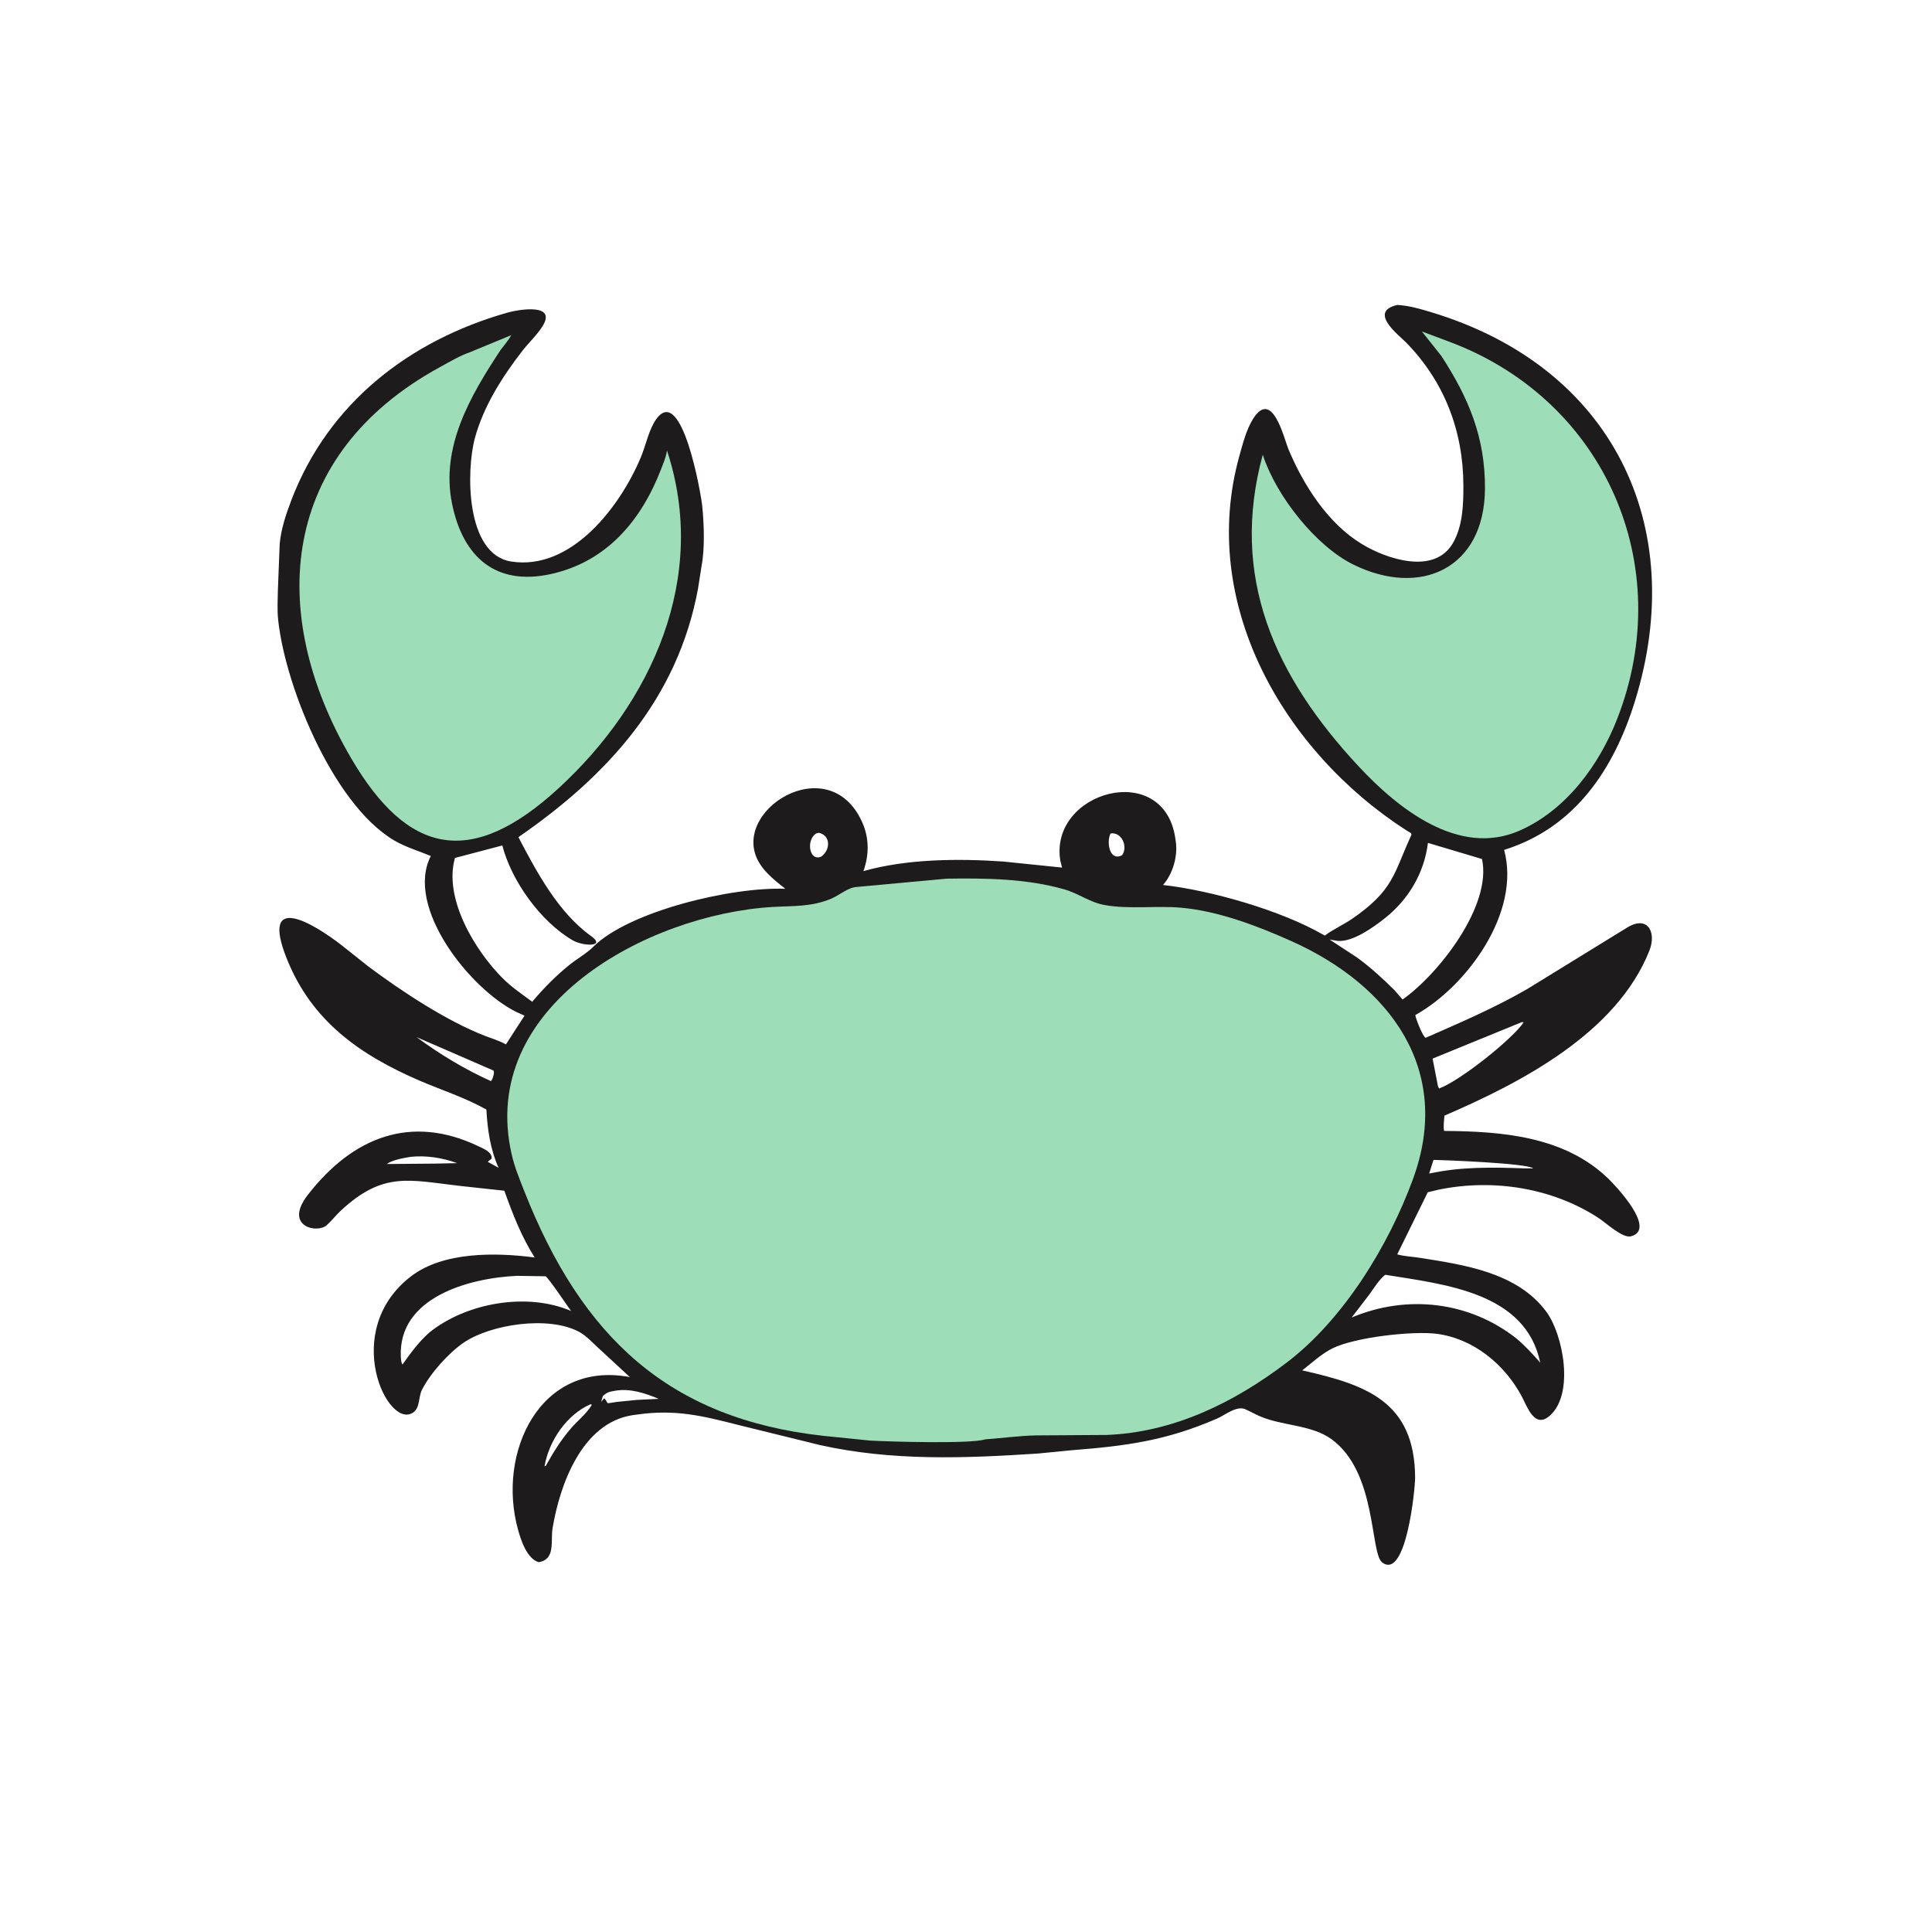
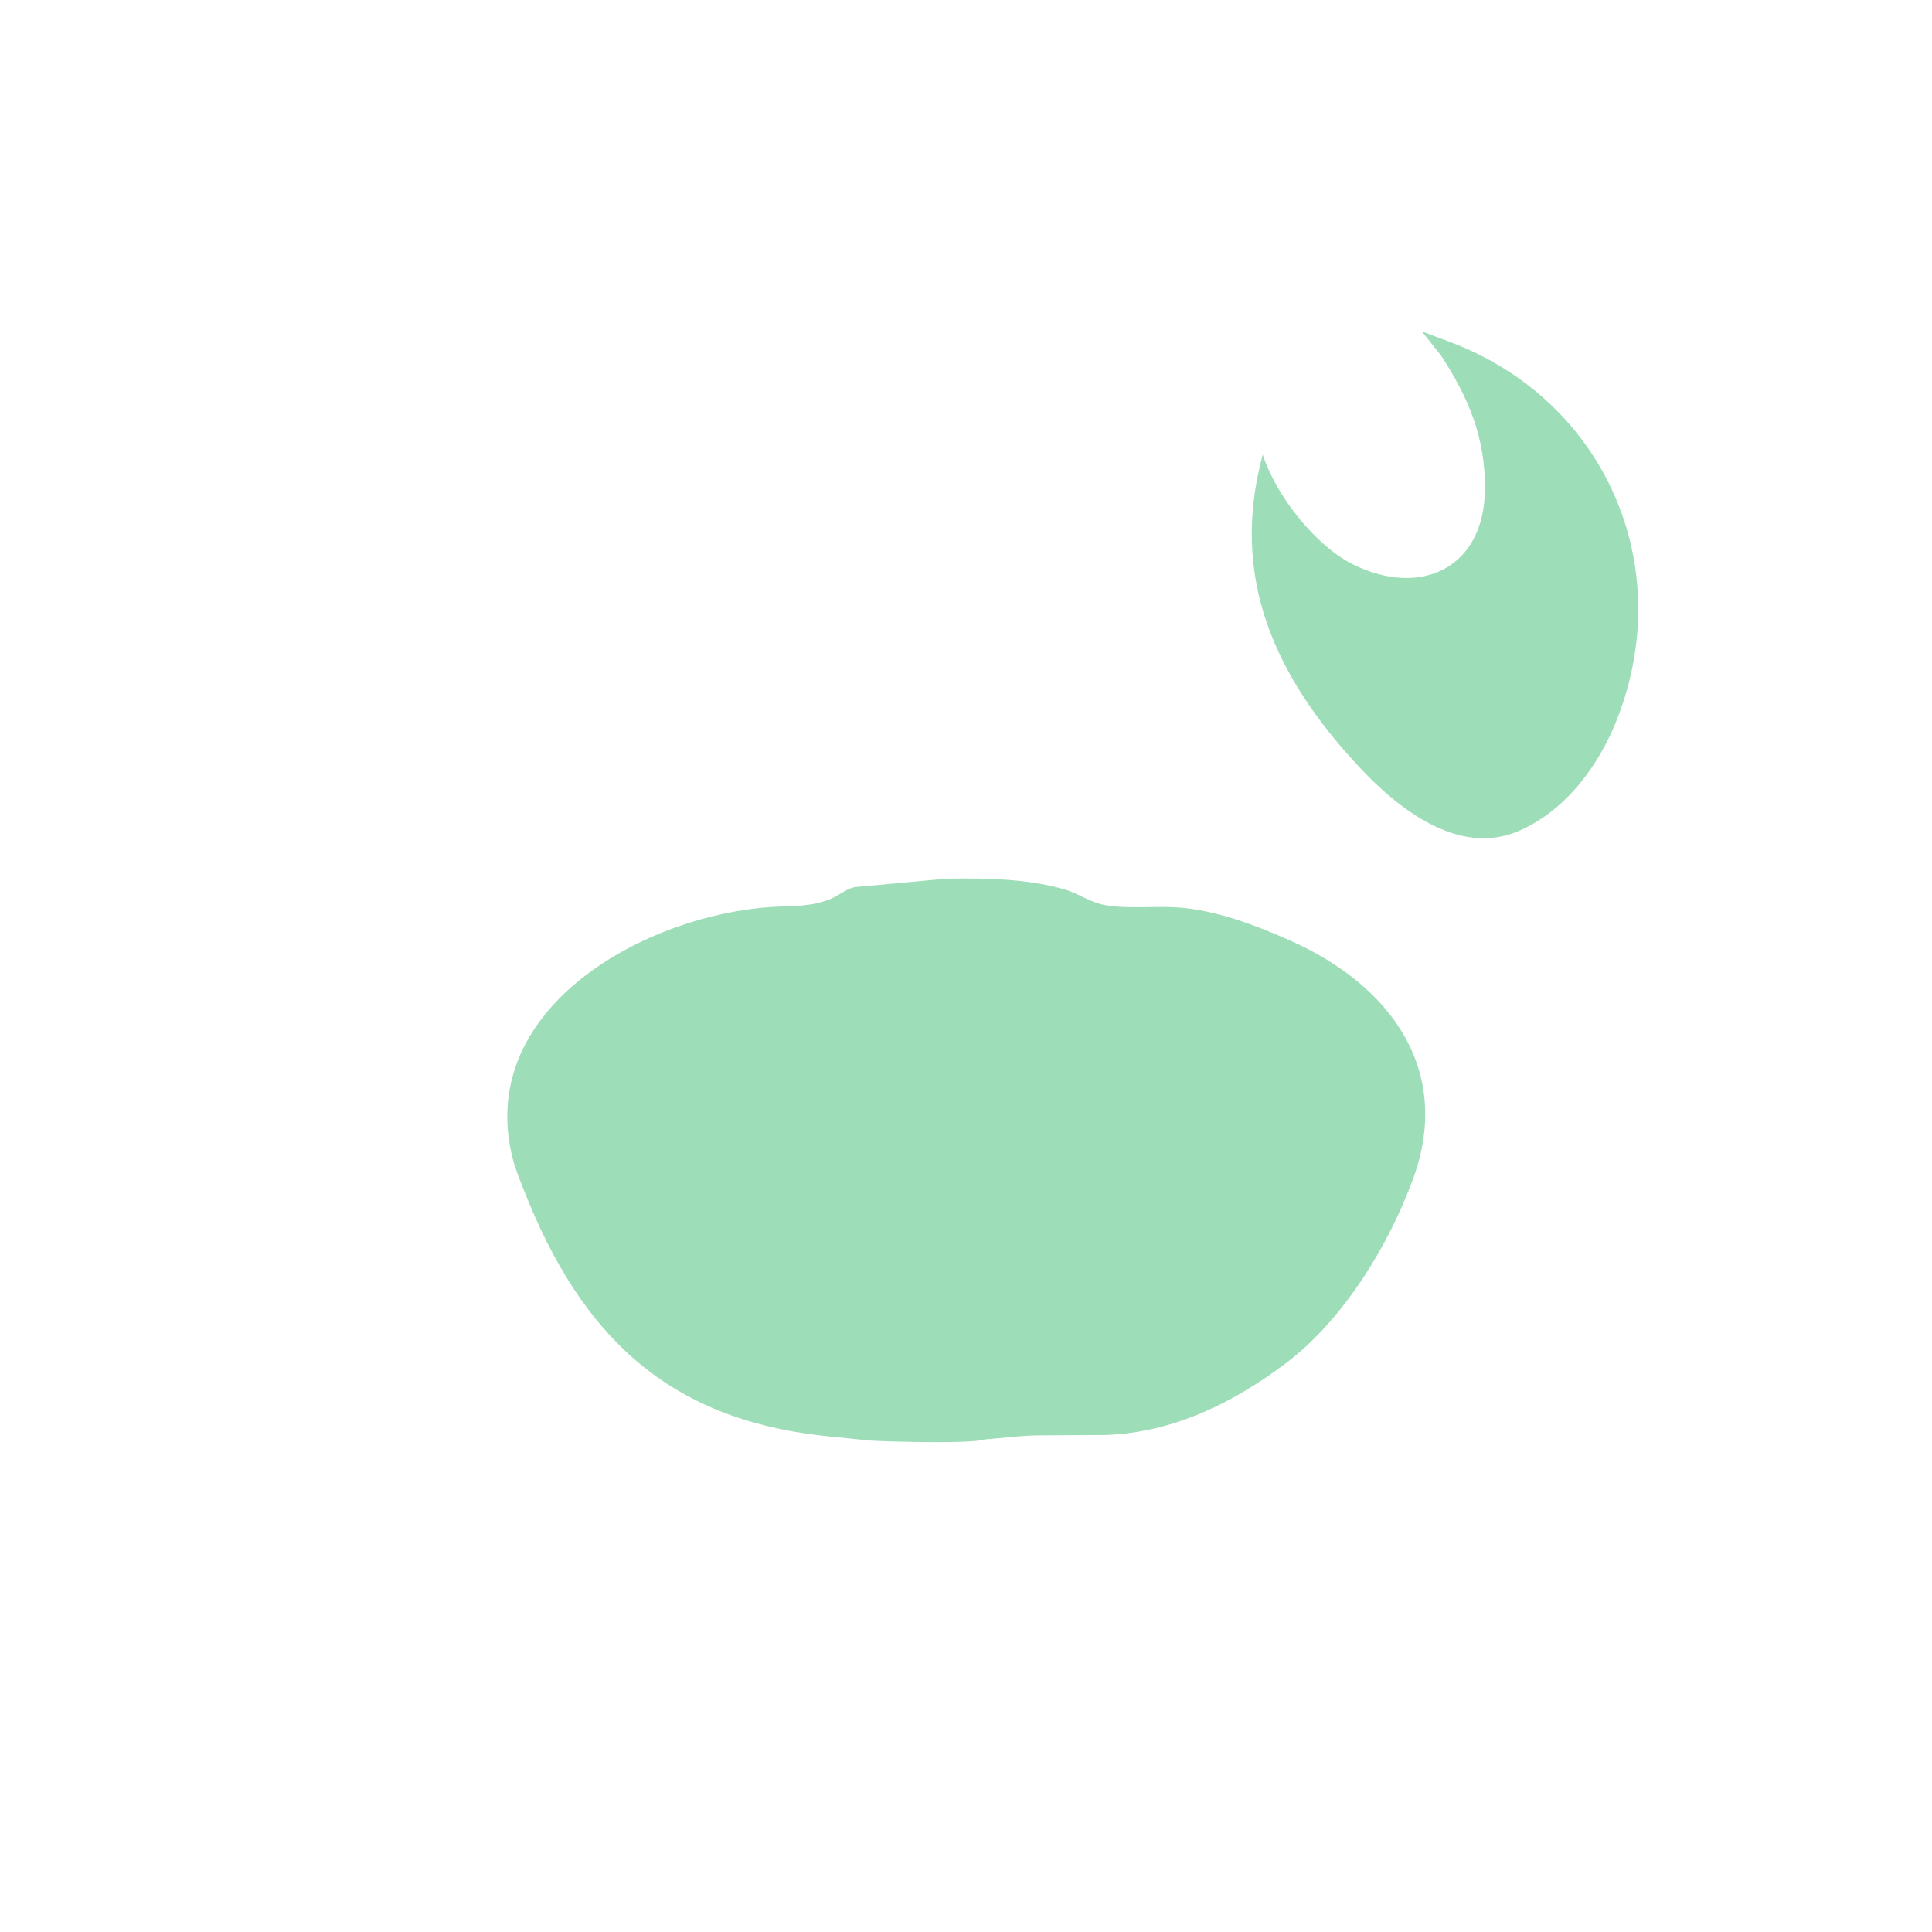
<svg xmlns="http://www.w3.org/2000/svg" version="1.1" style="display: block;" viewBox="0 0 2048 2048" width="640" height="640">
-   <path transform="translate(0,0)" fill="rgb(29,27,27)" d="M 1481.3 323.25 C 1494.01 323.993 1505.84 327.528 1517.98 331.211 C 1709.33 389.304 1790.86 557.343 1732.98 743.688 C 1710.82 815.025 1669.84 877.396 1594.43 900.923 C 1612.44 967.216 1554.9 1045.58 1500.37 1075.96 C 1499.85 1077.44 1508.02 1098.98 1511.27 1100.11 C 1547.98 1083.95 1583.94 1068.63 1618.79 1048.51 L 1726.49 982.255 C 1747.19 970.897 1756.01 988.627 1748.35 1007.89 C 1713.65 1095.22 1612.16 1147.76 1531.15 1182.62 C 1530.86 1187.65 1529.75 1193.93 1530.8 1198.83 C 1591.73 1199.28 1658.06 1204.29 1704.65 1249.19 C 1712.16 1256.43 1756.94 1303.29 1728.77 1310.58 C 1720.11 1312.83 1701.97 1296 1694.77 1291.28 C 1645.54 1259.05 1582.89 1249.33 1525.45 1261 L 1513.5 1263.83 L 1481.12 1329.67 C 1488.37 1331.78 1496.77 1332.04 1504.28 1333.23 C 1551.73 1340.69 1608.49 1348.71 1639.32 1390.7 C 1656.96 1414.73 1669.17 1477.69 1642.78 1500.75 C 1626.65 1514.84 1619.15 1491.49 1613.09 1480.16 C 1594.89 1446.12 1561.72 1418.82 1522.72 1413.86 C 1497.93 1410.71 1436.93 1417.29 1412.5 1429.3 C 1401.16 1434.87 1390.44 1444.84 1380.42 1452.66 C 1447.72 1467.79 1499.62 1485.39 1500.08 1566.17 C 1500.15 1577.93 1490.65 1675.05 1465.28 1656.34 C 1452.05 1646.58 1459.9 1560.66 1411.37 1525.55 C 1389.67 1509.85 1358.76 1511.78 1334.15 1500.71 L 1320.71 1494.12 C 1311.3 1489.36 1299.14 1499.83 1290 1503.8 C 1236.2 1527.2 1193.69 1532.79 1135.98 1537.31 L 1100.16 1540.82 C 1022.62 1545.89 945.513 1548.9 869 1531.77 L 782.991 1510.61 C 744.431 1500.78 716.022 1493.69 675.344 1499.48 L 670.156 1500.2 C 616.855 1508.57 593.356 1573.85 585.708 1620.24 C 583.509 1633.58 589.166 1653.1 571 1655.97 C 558.607 1652.23 552.325 1632.93 549.264 1622.01 C 526.268 1540 572.305 1441.8 667.684 1459.78 L 633.545 1428.23 C 627.642 1422.81 621.28 1415.86 614.244 1412.02 C 581.644 1394.2 519.536 1403.87 491.107 1423.54 C 475.261 1434.5 455.908 1456.08 447.198 1473.47 C 443.569 1480.72 445.27 1491.91 438.376 1497.02 C 411.137 1517.2 360.187 1410.58 435.957 1352.76 C 469.966 1326.81 525.328 1327.5 566.766 1333 C 552.548 1310.46 543.662 1287.35 534.615 1262.22 L 487.5 1257.1 C 433.493 1250.97 406.245 1241.41 360.988 1283.61 C 355.839 1288.42 351.503 1294.16 346.259 1298.82 C 336.079 1307.87 300.234 1300.14 326.393 1266.5 C 374.113 1205.13 435.73 1181.01 507 1214.99 C 512.091 1217.42 521.816 1221.18 521.211 1228.09 L 517 1231.56 L 528.523 1237.95 C 519.82 1218.64 516.705 1197.27 515.604 1176.17 C 492.816 1163.44 468.552 1155.69 444.69 1145.5 C 381.733 1118.27 330.714 1082.76 304.125 1016.53 C 275.355 944.866 331.329 978.057 362.23 1002.05 L 390.39 1024.43 C 426.125 1051.09 473.227 1082.24 514.404 1098.18 C 521.783 1101.04 529.41 1103.19 536.318 1107.12 L 556.011 1076.64 L 547.5 1072.81 C 497.618 1048.18 429.016 961.045 456.705 907.413 C 445.831 902.868 434.455 899.365 423.886 894.136 C 356.857 860.979 302.601 730.374 294.839 656.861 C 293.737 646.429 294.402 635.831 294.58 625.362 L 296.469 577.033 C 297.685 561.358 303.341 544.576 308.919 530 C 348.157 427.452 433.634 361.104 537.589 331.49 C 549.731 328.031 590.502 321.033 575.169 345.718 C 569.464 354.901 560.184 363.557 553.5 372.199 C 532.336 399.563 512.737 430.385 503.5 463.999 C 494.01 498.535 493.303 587.795 542 595.268 C 606.07 605.101 657.66 536.556 679.353 484.672 C 684.575 472.182 687.8 455.323 695.571 444.432 C 722.892 406.144 743.221 524.298 744.406 536.401 C 746.274 555.486 747.263 581.055 743.696 599.938 L 739.928 623.966 C 718.36 740.989 643.665 822.531 549.526 887.409 C 568.914 924.44 591.871 967.43 626.5 992.209 C 642.985 1004 618.03 1003.16 607.004 996.729 C 573.228 977.023 542.305 934.177 532.48 896.23 L 482.272 909.449 C 469.971 952.46 503.687 1007.73 532.52 1036.67 C 542.402 1046.59 553.06 1053.62 564.163 1061.9 C 576.481 1047.38 589.559 1034.03 604.468 1022.15 C 612.239 1015.96 621.883 1010.63 628.852 1003.67 C 666.579 965.994 775.693 939.852 832.524 942.179 C 822.715 934.425 811.772 925.895 805.133 915.126 C 771.406 860.424 878.469 792.571 913.921 871.5 C 921.543 888.469 921.373 906.243 915.251 923.433 C 961.589 910.318 1016.2 910.015 1063.69 913.278 L 1125.84 919.675 L 1123.96 912.333 C 1112.02 838.807 1233.5 805.104 1245.83 888.338 L 1246.59 893.656 C 1248.24 908.388 1243.17 925.923 1233.58 937.274 L 1232.86 938.111 C 1283.21 943.744 1357.91 964.907 1403.09 991.072 L 1404.31 991.788 C 1413.53 984.834 1424.08 980.36 1433.55 973.813 C 1477.49 943.435 1477.19 926.371 1496.07 885.171 C 1497.02 883.083 1493.3 881.825 1491.46 880.64 C 1360.48 796.551 1270.18 639.578 1313.83 483.105 C 1317.36 470.449 1321.19 455.455 1328.19 444.197 C 1348.76 411.134 1361.27 465.319 1365.68 475.871 C 1381.7 514.259 1407.48 554.752 1443.58 576.687 C 1469.98 592.729 1520.73 609.786 1540.3 575.438 C 1550.63 557.302 1551.29 534.949 1551.25 514.715 C 1551.12 456.946 1531.17 404.588 1490.44 362.977 C 1482.76 355.135 1449.84 330.331 1481.3 323.25 z M 1513.67 893.496 C 1509.7 925.756 1492.83 953.935 1467.32 973.917 C 1455.55 983.13 1433.77 998.886 1417.91 997.36 L 1409.48 995.97 L 1438.5 1014.98 C 1452.54 1025.21 1465.61 1037.13 1477.94 1049.35 L 1486.81 1059.51 C 1525.66 1032.09 1581.85 959.494 1570.96 910.574 L 1513.67 893.496 z M 548.143 1352.44 C 497.186 1354.7 421.605 1375.3 424.922 1438.58 C 425.061 1441.23 425.248 1444.17 426.622 1446.5 C 435.606 1433.91 443.394 1423.02 455.063 1412.57 C 494.007 1381.16 558.205 1369.55 605.333 1389.66 C 600.676 1383.36 582.279 1355.7 578.334 1352.91 L 548.143 1352.44 z M 1468.12 1351.5 C 1461.59 1356.92 1456.78 1364.98 1451.81 1371.85 L 1432.81 1396.64 C 1491.72 1371.83 1557.57 1379.65 1607.36 1418.74 C 1616.62 1426.57 1624.76 1435.34 1632.71 1444.47 C 1617.28 1370.18 1532.44 1361.66 1469.01 1351.4 L 1468.12 1351.5 z M 1613.2 1083.5 L 1518.61 1122.16 L 1524.31 1151.5 L 1525.5 1153.83 C 1547.51 1145.9 1603.26 1101.51 1615.13 1083.69 L 1613.2 1083.5 z M 441.608 1099.4 C 466.598 1117.85 492.197 1133.23 520.5 1146.1 L 522.03 1143.5 C 522.793 1140.59 524.363 1137.61 523.122 1134.83 L 441.608 1099.4 z M 1519.58 1229.5 L 1514.96 1244.02 C 1549.06 1236.65 1581.93 1237.32 1616.55 1238.54 L 1625.26 1238.5 C 1618.54 1233.03 1530.7 1229.74 1519.58 1229.5 z M 651.662 1474.32 C 645.569 1475.41 643.469 1475.82 639 1479.94 L 637.234 1486 L 640.5 1482.13 C 646.501 1488.64 639.719 1488.06 653.509 1486.13 L 674.751 1483.99 L 698.236 1482.83 C 683.775 1476.77 667.624 1471.38 651.662 1474.32 z M 626.115 1488.5 C 600.702 1499.47 581.998 1527.2 577.207 1554.28 L 578.5 1553.98 C 586.407 1539.72 594.505 1526.6 605.201 1514.17 C 612.377 1505.83 621.78 1498.69 627.36 1489.19 L 626.115 1488.5 z M 865.128 883.5 C 854.35 890.297 857.628 913.45 870.5 908.084 C 880.332 901.13 880.904 885.702 868.01 882.797 L 865.128 883.5 z M 435.412 1226.28 C 427.939 1227.54 416.157 1229.43 409.991 1233.91 L 460.811 1233.48 L 484.616 1232.99 C 469.054 1227.27 451.975 1224.61 435.412 1226.28 z M 1177.23 883.5 C 1172.62 892.466 1176.14 913.699 1189.51 906.5 C 1195.97 897.472 1189.02 881.603 1177.23 883.5 z" />
-   <path transform="translate(0,0)" fill="rgb(157,221,183)" d="M 497.834 373.489 L 541.93 355.278 C 539.093 360.723 534.375 365.975 530.681 370.928 C 498.696 419.482 466.84 473.66 479.222 534.129 C 490.773 590.544 525.46 621.181 583.5 608.609 C 643.185 595.681 679.972 551.45 700.84 497.129 C 703.305 490.713 706.112 484.359 707.027 477.499 C 751.372 611.877 691.191 744.682 591.918 835.776 C 499.812 920.293 432.481 906.871 372.131 803.62 C 281.635 648.794 296.96 481.324 466.853 388.875 C 476.662 383.537 487.318 377.097 497.834 373.489 z" />
  <path transform="translate(0,0)" fill="rgb(157,221,183)" d="M 1527.8 377.216 L 1507.22 351.341 L 1539.98 363.645 C 1701.47 426.125 1777.69 599.366 1714.36 761.892 C 1695.21 811.041 1660.04 858.928 1610.6 880.585 C 1546.25 908.771 1481.68 856.866 1440.49 812.692 C 1350.62 716.324 1303.46 611.172 1338.59 481.921 L 1338.97 483.135 C 1353.1 525.853 1394.67 578.739 1434.4 598.366 C 1505.74 633.611 1573.68 602.788 1574.13 517.918 C 1574.42 463.653 1556.84 421.794 1527.8 377.216 z" />
  <path transform="translate(0,0)" fill="rgb(157,221,183)" d="M 1003.55 931.417 C 1044.77 930.801 1088.29 931.312 1128.21 942.756 C 1143.46 947.128 1155.24 956.582 1171.27 959.431 C 1197.14 964.024 1225.11 959.93 1251.43 962.163 C 1290.96 965.514 1332.33 981.311 1368.12 997.247 C 1473.69 1044.25 1540.09 1134.11 1497.96 1249.5 C 1472.2 1320.05 1424.43 1398.34 1364.18 1444.22 C 1308.35 1486.73 1243.98 1518.45 1172.82 1521.12 L 1097.46 1521.6 C 1079.75 1522.03 1061.93 1524.53 1044.25 1525.8 C 1029.28 1530.86 939.471 1528.12 922.278 1527.07 L 872.435 1522.01 C 708.538 1503.76 616.524 1417.01 555.612 1262.32 C 550.62 1249.64 545.446 1237.08 542.397 1223.75 C 506.369 1066.22 686.521 969.271 819.072 961.41 C 841.606 960.074 860.336 961.531 881.581 952.419 C 890.393 948.64 899.29 940.334 909.019 940.13 L 1003.55 931.417 z" />
</svg>